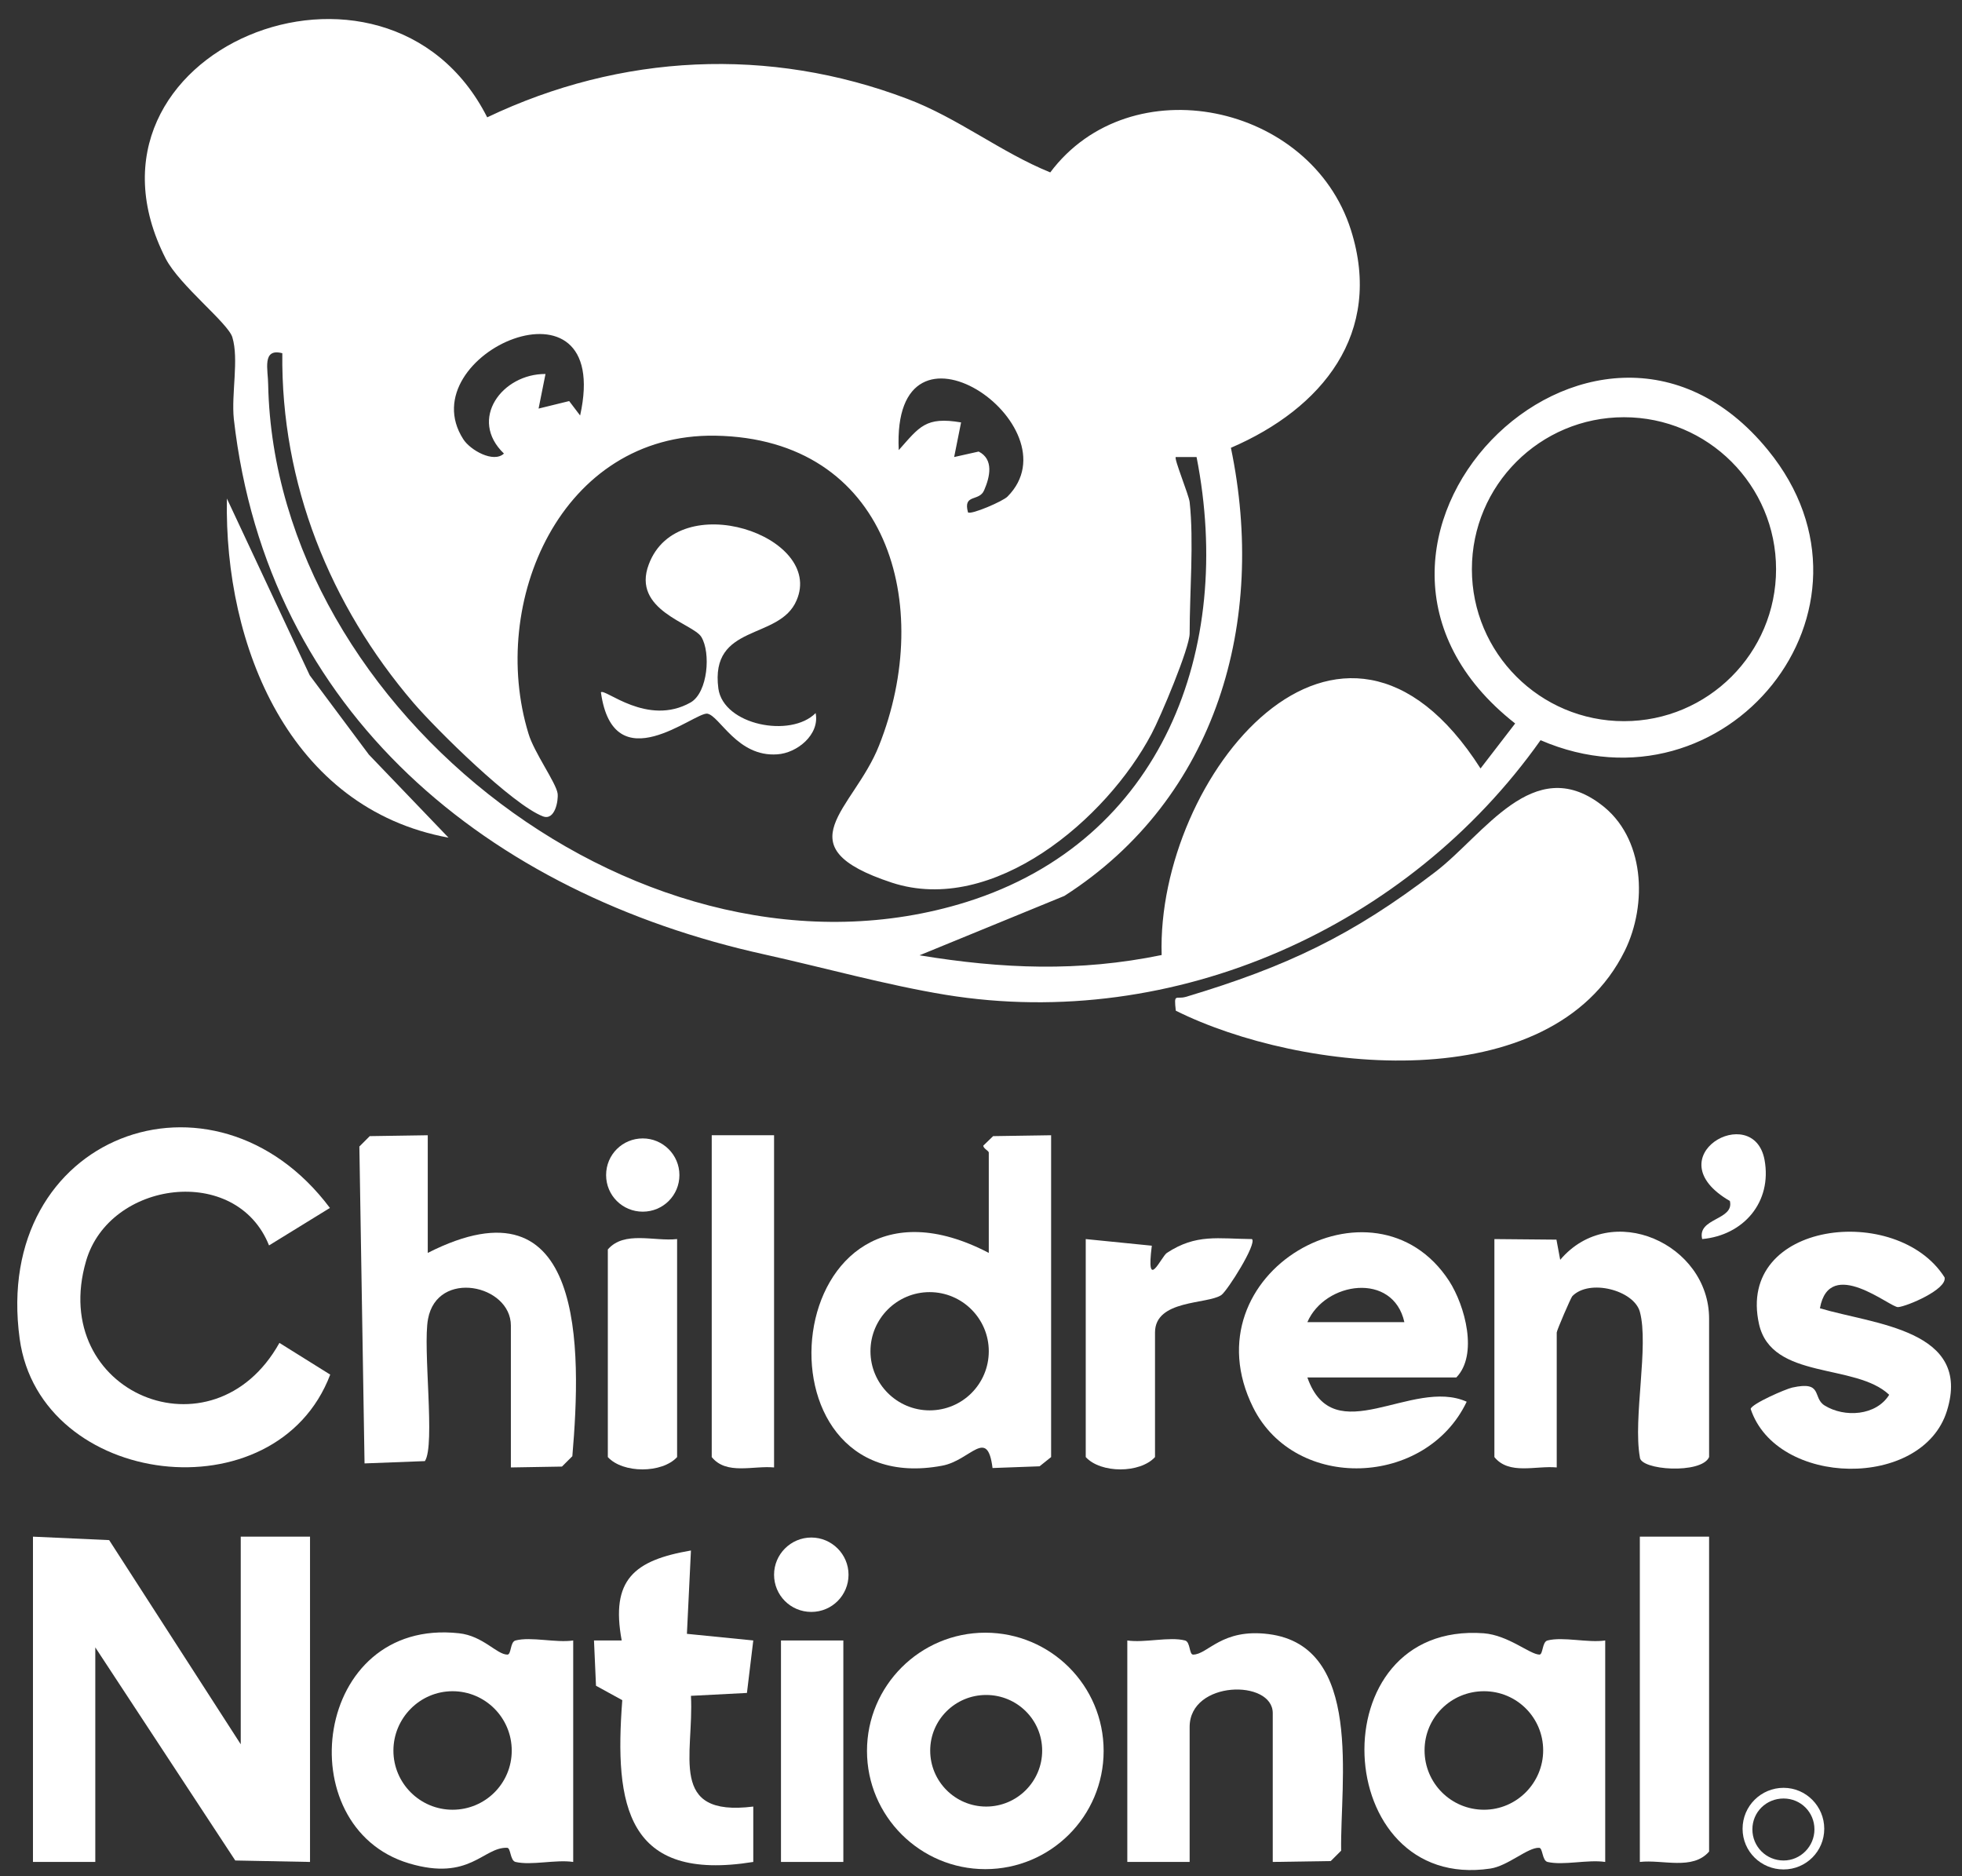
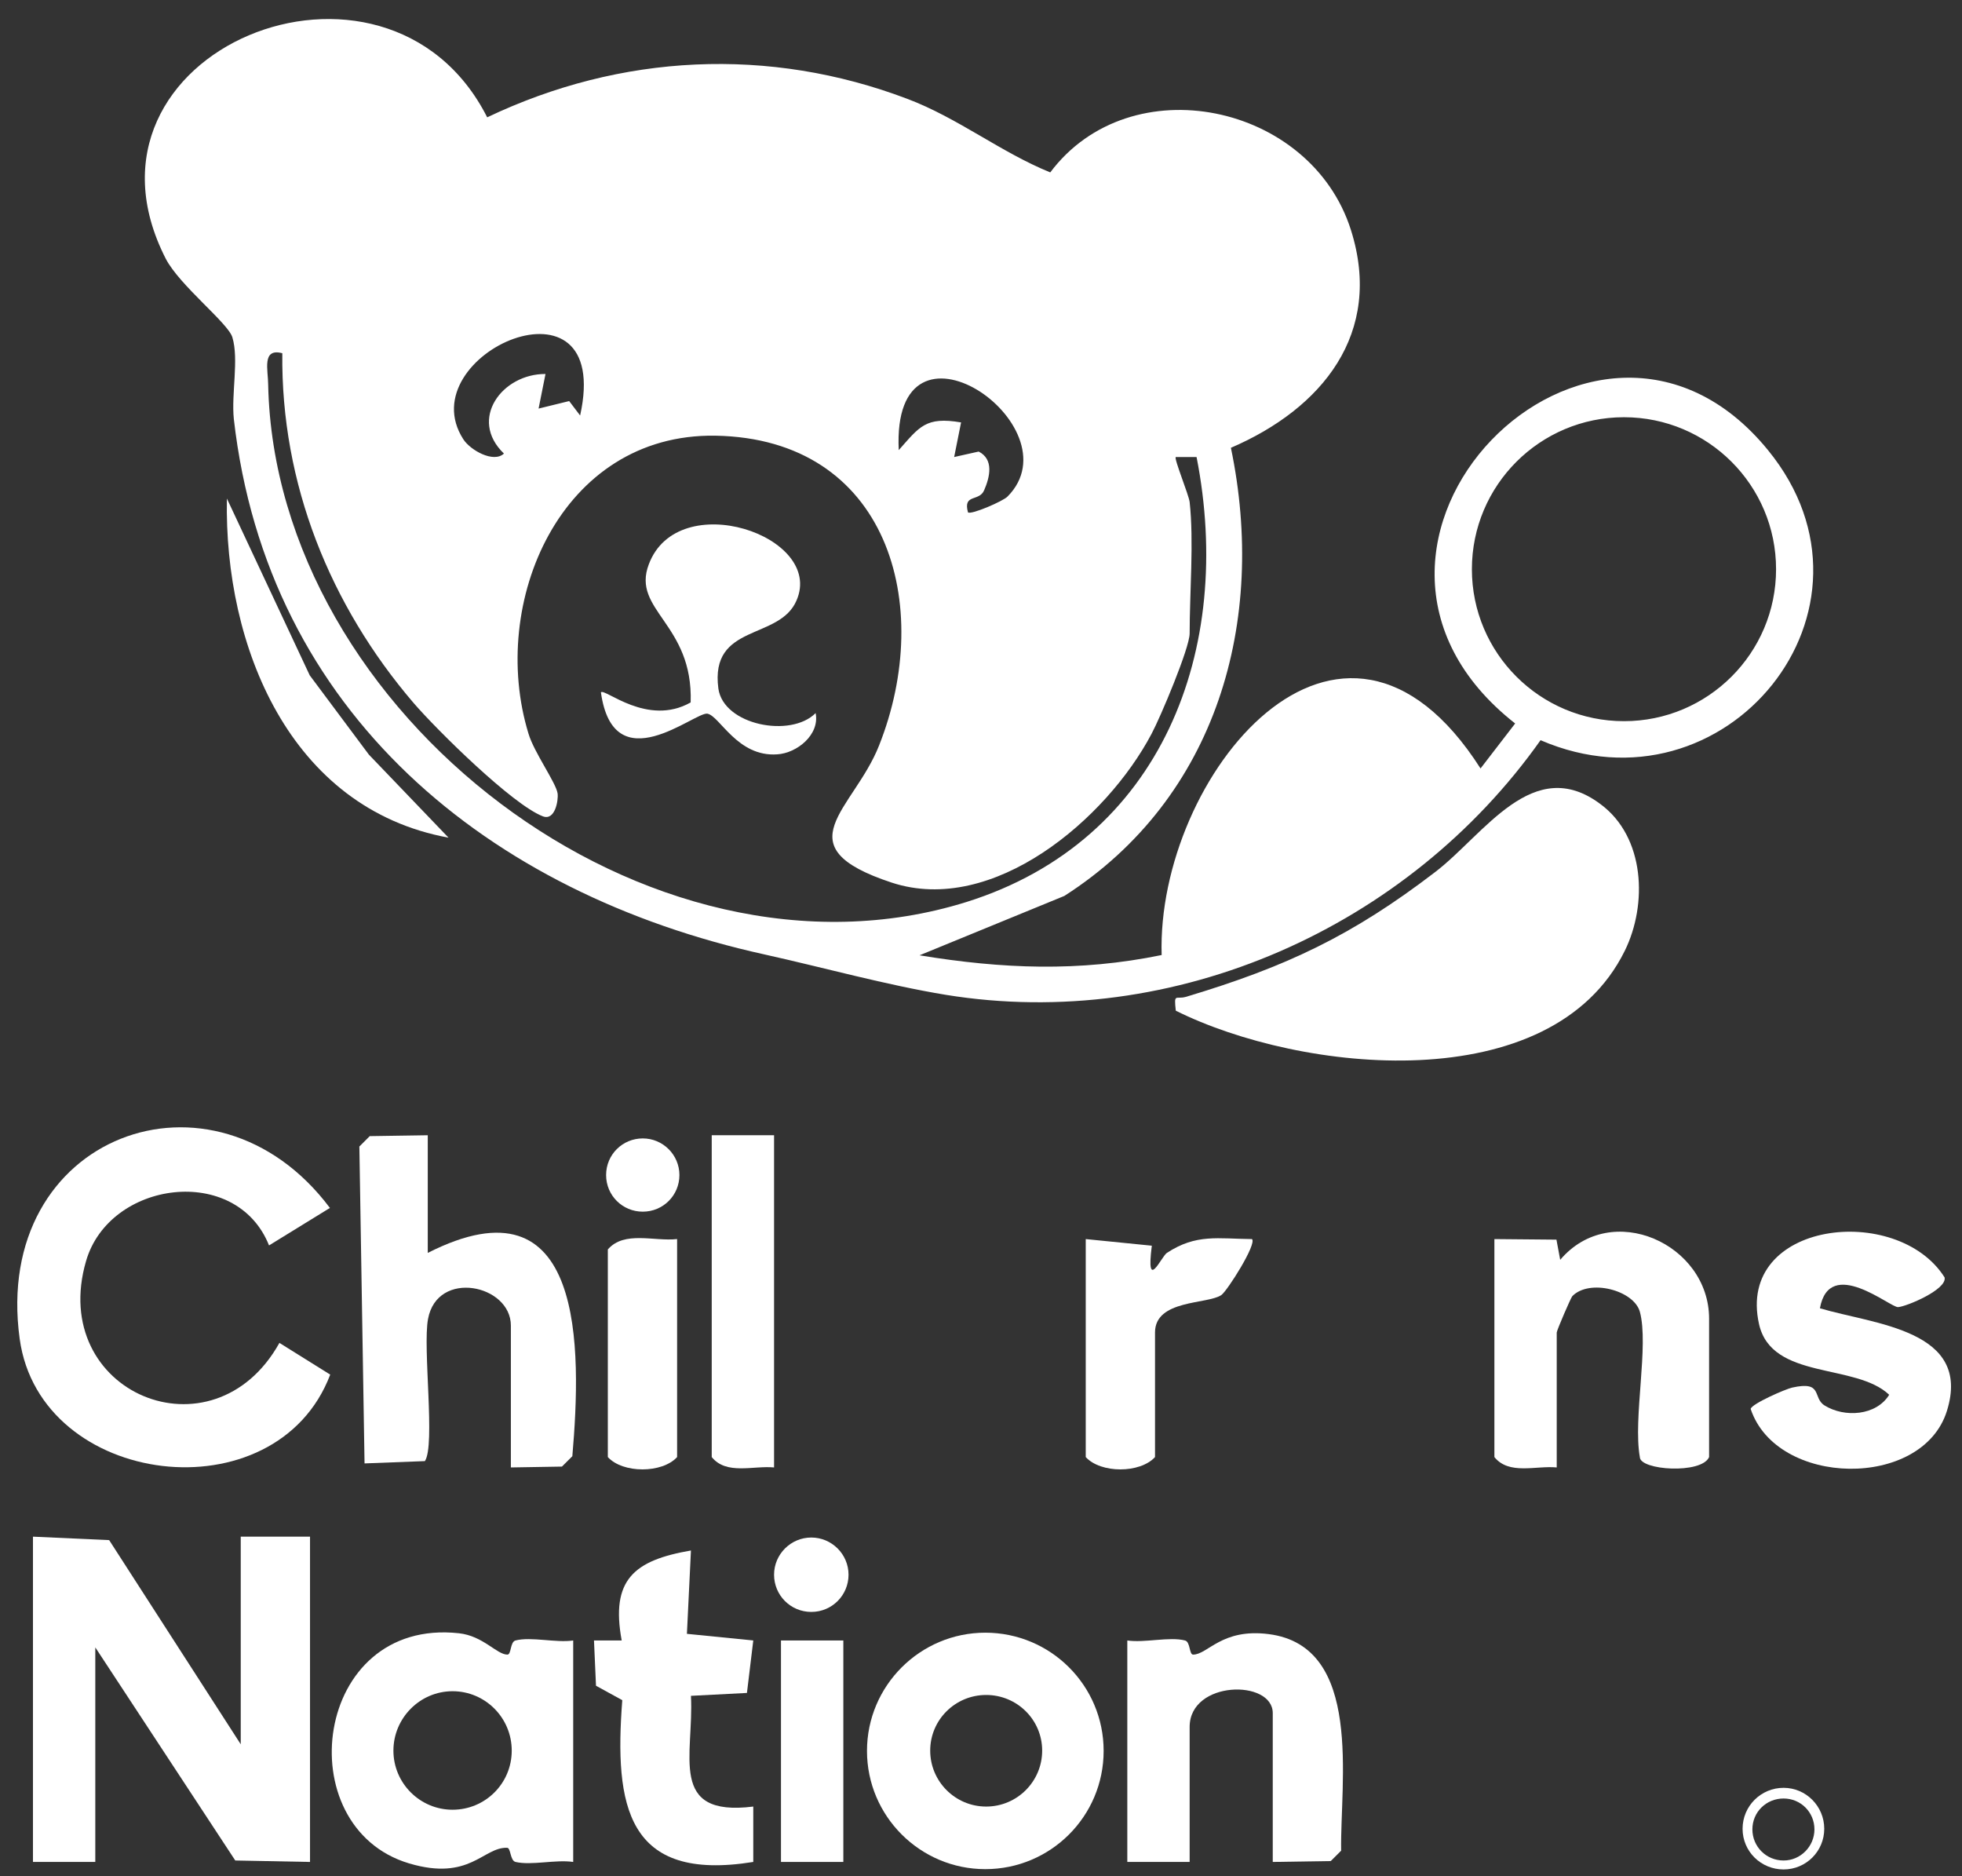
<svg xmlns="http://www.w3.org/2000/svg" width="91" height="87" viewBox="0 0 91 87" fill="none">
  <rect x="0" y="0" width="91" height="87" fill="#333333" stroke="none" />
  <g clip-path="url(#clip0_275_173)">
    <path d="M14.379 71.26V86.344L10.912 86.277L4.42 76.395V86.344H1.529V71.26L5.063 71.42L11.166 80.888V71.26H14.379Z" fill="white" />
    <path d="M15.316 63.745C12.813 70.337 1.863 69 0.913 62.087C-0.385 52.619 9.921 48.834 15.302 56.016L12.478 57.754C10.965 53.956 5.076 54.745 3.992 58.476C2.211 64.587 9.881 67.796 12.96 62.274L15.316 63.745Z" fill="white" />
-     <path d="M46.062 52.686L45.606 53.127C45.606 53.261 45.861 53.368 45.861 53.448V58.101C36.13 53.02 34.564 69.682 43.692 67.97C45.017 67.73 45.794 66.151 46.035 68.077L48.217 67.997L48.752 67.569V52.645L46.062 52.686ZM43.117 65.403C41.604 65.403 40.373 64.172 40.373 62.661C40.373 61.15 41.604 59.92 43.117 59.92C44.629 59.92 45.861 61.15 45.861 62.661C45.861 64.172 44.643 65.403 43.117 65.403Z" fill="white" />
    <path d="M26.546 67.529L26.064 68.01L23.695 68.05V61.471C23.695 59.572 20.282 58.85 19.853 61.164C19.599 62.501 20.201 67.034 19.706 67.756L16.908 67.863L16.668 53.167L17.149 52.686L19.84 52.645V58.101C27.148 54.397 26.974 62.541 26.546 67.529Z" fill="white" />
-     <path d="M71.775 76.074C71.52 76.141 71.574 76.729 71.4 76.729C70.945 76.716 69.968 75.833 68.817 75.74C61.093 75.178 61.696 87.761 69.124 86.651C69.941 86.531 70.865 85.662 71.386 85.689C71.561 85.689 71.52 86.277 71.775 86.344C72.524 86.517 73.635 86.223 74.452 86.344V76.074C73.649 76.194 72.498 75.887 71.775 76.074ZM68.83 83.923C67.304 83.923 66.073 82.693 66.073 81.169C66.073 79.644 67.304 78.427 68.83 78.427C70.356 78.427 71.574 79.658 71.574 81.169C71.574 82.68 70.343 83.923 68.83 83.923Z" fill="white" />
    <path d="M23.909 76.074C23.655 76.141 23.721 76.729 23.534 76.729C23.039 76.729 22.41 75.86 21.285 75.739C14.526 75.004 13.335 84.725 18.97 86.41C21.794 87.253 22.41 85.648 23.521 85.688C23.695 85.688 23.655 86.277 23.909 86.344C24.659 86.517 25.77 86.223 26.586 86.344V76.074C25.783 76.194 24.632 75.886 23.909 76.074ZM20.991 83.923C19.478 83.923 18.247 82.693 18.247 81.182C18.247 79.671 19.478 78.427 20.991 78.427C22.503 78.427 23.735 79.657 23.735 81.182C23.735 82.706 22.503 83.923 20.991 83.923Z" fill="white" />
-     <path d="M60.638 63.878H67.545C68.562 62.835 67.96 60.562 67.21 59.399C63.744 54.09 55.016 59.011 58.122 65.269C60.076 69.187 66.14 68.96 68.027 65.002C65.497 63.865 61.856 67.342 60.638 63.878ZM65.136 61.311H60.638C61.455 59.425 64.614 58.971 65.136 61.311Z" fill="white" />
    <path d="M45.7 75.713C42.675 75.713 40.212 78.173 40.212 81.195C40.212 84.218 42.675 86.678 45.7 86.678C48.725 86.678 51.188 84.231 51.188 81.195C51.188 78.16 48.725 75.713 45.7 75.713ZM45.74 83.776C44.308 83.776 43.144 82.613 43.144 81.182C43.144 79.751 44.308 78.601 45.74 78.601C47.173 78.601 48.337 79.751 48.337 81.182C48.337 82.613 47.173 83.776 45.74 83.776Z" fill="white" />
    <path d="M79.27 61.15V67.569C78.922 68.371 76.058 68.184 76.058 67.569C75.737 65.777 76.486 62.394 76.058 60.829C75.777 59.827 73.716 59.292 72.926 60.107C72.859 60.174 72.203 61.699 72.203 61.792V68.05C71.239 67.957 69.994 68.412 69.312 67.569V57.46L72.19 57.486L72.364 58.422C74.733 55.628 79.27 57.687 79.27 61.15Z" fill="white" />
    <path d="M62.204 85.822L61.722 86.303L59.032 86.344V79.444C59.032 77.866 55.177 77.919 55.177 80.085V86.344H52.286V76.074C53.089 76.194 54.24 75.886 54.963 76.074C55.217 76.141 55.15 76.729 55.338 76.729C56.02 76.729 56.663 75.499 58.845 75.779C63.248 76.341 62.151 82.639 62.204 85.822Z" fill="white" />
    <path d="M90.3 65.429C89.162 69.08 82.403 68.96 81.198 65.336C81.251 65.095 82.818 64.413 83.126 64.346C84.571 64.025 84.049 64.814 84.625 65.175C85.548 65.75 87.021 65.656 87.623 64.68C86.057 63.196 82.175 64.012 81.586 61.404C80.515 56.617 87.998 55.761 90.193 59.238C90.313 59.8 88.426 60.588 88.038 60.615C87.69 60.655 84.852 58.221 84.41 60.669C86.913 61.417 91.478 61.658 90.3 65.429Z" fill="white" />
    <path d="M34.938 83.776V86.344C29.062 87.293 28.487 83.736 28.862 78.842L27.643 78.173L27.55 76.073H28.835C28.313 73.252 29.41 72.356 32.047 71.901L31.86 75.766L34.938 76.073L34.644 78.507L32.047 78.641C32.194 81.382 30.963 84.271 34.938 83.776Z" fill="white" />
-     <path d="M79.27 71.26V85.862C78.507 86.745 77.115 86.223 76.058 86.344V71.26H79.27Z" fill="white" />
    <path d="M35.902 52.645V68.05C34.938 67.957 33.694 68.412 33.011 67.569V52.645H35.902Z" fill="white" />
    <path d="M56.649 60.054C56.007 60.495 53.571 60.254 53.571 61.792V67.569C52.875 68.331 51.054 68.331 50.358 67.569V57.46L53.423 57.767C53.142 59.96 53.852 58.289 54.12 58.102C55.485 57.206 56.489 57.446 58.068 57.46C58.309 57.674 56.93 59.853 56.649 60.054Z" fill="white" />
    <path d="M31.405 57.459V67.569C30.709 68.331 28.888 68.331 28.192 67.569V57.941C28.955 57.058 30.347 57.58 31.405 57.459Z" fill="white" />
    <path d="M39.115 76.074H36.223V86.344H39.115V76.074Z" fill="white" />
-     <path d="M78.949 57.459C78.708 56.47 80.448 56.59 80.234 55.694C76.701 53.648 81.319 51.041 81.841 53.782C82.202 55.748 80.863 57.286 78.949 57.459Z" fill="white" />
    <path d="M39.356 73.025C39.356 73.974 38.593 74.75 37.629 74.75C36.665 74.75 35.902 73.974 35.902 73.025C35.902 72.075 36.679 71.3 37.629 71.3C38.579 71.3 39.356 72.075 39.356 73.025Z" fill="white" />
    <path d="M31.512 54.491C31.512 55.44 30.749 56.189 29.812 56.189C28.875 56.189 28.112 55.44 28.112 54.491C28.112 53.541 28.875 52.792 29.812 52.792C30.749 52.792 31.512 53.555 31.512 54.491Z" fill="white" />
    <path d="M82.724 82.907C81.68 82.907 80.823 83.75 80.823 84.806C80.823 85.862 81.68 86.692 82.724 86.692C83.768 86.692 84.611 85.849 84.611 84.806C84.611 83.763 83.768 82.907 82.724 82.907ZM82.724 86.277C81.921 86.277 81.278 85.635 81.278 84.833C81.278 84.031 81.921 83.402 82.724 83.402C83.527 83.402 84.156 84.044 84.156 84.833C84.156 85.622 83.514 86.277 82.724 86.277Z" fill="white" />
    <path d="M75.362 44.087C71.949 51.014 60.33 49.757 54.535 46.869C54.441 46.026 54.535 46.361 55.003 46.227C59.648 44.836 62.713 43.392 66.568 40.437C68.843 38.698 71.106 34.941 74.238 37.294C76.299 38.819 76.419 41.934 75.362 44.087Z" fill="white" />
    <path d="M82.001 20.873C73.93 10.977 59.768 25.312 70.275 33.55L68.669 35.636C62.164 25.446 53.624 36.037 53.879 44.288C50.037 45.077 46.49 44.93 42.648 44.301L49.368 41.546C56.462 37 58.764 28.789 57.091 20.766C61.321 18.947 64.172 15.457 62.659 10.67C60.799 4.786 52.433 3.034 48.712 7.995C46.41 7.059 44.428 5.468 42.086 4.585C35.675 2.152 28.794 2.486 22.597 5.441C17.912 -3.812 2.774 2.366 7.686 11.994C8.328 13.237 10.591 14.989 10.778 15.644C11.086 16.66 10.724 18.265 10.845 19.429C12.398 33.082 22.664 41.439 35.46 44.261C38.178 44.863 41.096 45.678 43.866 46.133C54.494 47.858 65.323 42.991 71.453 34.325C80.02 38.029 88.024 28.241 82.001 20.873ZM46.731 23.026C46.53 23.24 45.044 23.882 44.897 23.761C44.656 22.879 45.419 23.28 45.647 22.732C45.914 22.116 46.102 21.301 45.392 20.94L44.255 21.194L44.576 19.589C42.929 19.308 42.648 19.79 41.685 20.873C41.337 13.786 49.983 19.75 46.731 23.026ZM26.907 19.268L26.399 18.599L24.98 18.947L25.301 17.343C23.293 17.329 21.714 19.442 23.373 21.033C22.892 21.488 21.807 20.873 21.486 20.365C18.956 16.42 28.46 12.261 26.907 19.268ZM12.438 17.837C12.438 17.169 12.13 16.126 13.094 16.38C13.027 22.424 15.302 28.067 19.184 32.6C20.268 33.857 23.775 37.321 25.18 37.856C25.743 38.07 25.903 37.12 25.863 36.799C25.796 36.304 24.766 34.887 24.511 34.018C22.651 27.947 26.01 20.097 33.172 20.204C41.189 20.338 43.358 28.054 40.774 34.566C39.596 37.562 36.25 39.246 41.363 40.931C46.062 42.469 51.322 37.989 53.41 34.031C53.825 33.256 55.177 30.046 55.177 29.378C55.177 27.479 55.378 25.099 55.177 23.28C55.137 22.945 54.441 21.261 54.534 21.194H55.498C57.252 30.1 53.905 38.979 44.83 41.827C30.066 46.441 12.759 33.042 12.438 17.837ZM75.322 33.443C71.427 33.443 68.268 30.287 68.268 26.396C68.268 22.504 71.427 19.348 75.322 19.348C79.217 19.348 82.376 22.504 82.376 26.396C82.376 30.287 79.217 33.443 75.322 33.443Z" fill="white" />
    <path d="M20.803 38.845C13.428 37.494 10.39 29.939 10.524 23.119L14.365 31.316L17.109 34.994L20.803 38.845Z" fill="white" />
-     <path d="M36.049 34.981C34.202 35.114 33.386 33.202 32.81 33.095C32.221 33.002 28.46 36.304 27.871 32.105C28.058 31.905 30.026 33.71 32.034 32.574C32.837 32.105 32.971 30.26 32.529 29.538C32.154 28.91 29.276 28.308 30.093 26.168C31.445 22.558 38.245 24.844 36.946 27.84C36.157 29.712 32.917 28.883 33.319 31.932C33.56 33.63 36.678 34.232 37.83 33.068C38.03 34.071 36.96 34.927 36.049 34.981Z" fill="white" />
+     <path d="M36.049 34.981C34.202 35.114 33.386 33.202 32.81 33.095C32.221 33.002 28.46 36.304 27.871 32.105C28.058 31.905 30.026 33.71 32.034 32.574C32.154 28.91 29.276 28.308 30.093 26.168C31.445 22.558 38.245 24.844 36.946 27.84C36.157 29.712 32.917 28.883 33.319 31.932C33.56 33.63 36.678 34.232 37.83 33.068C38.03 34.071 36.96 34.927 36.049 34.981Z" fill="white" />
  </g>
  <defs>
    <clipPath id="clip0_275_173">
      <rect width="89.695" height="85.837" fill="white" transform="translate(0.806 0.881)" />
    </clipPath>
  </defs>
</svg>